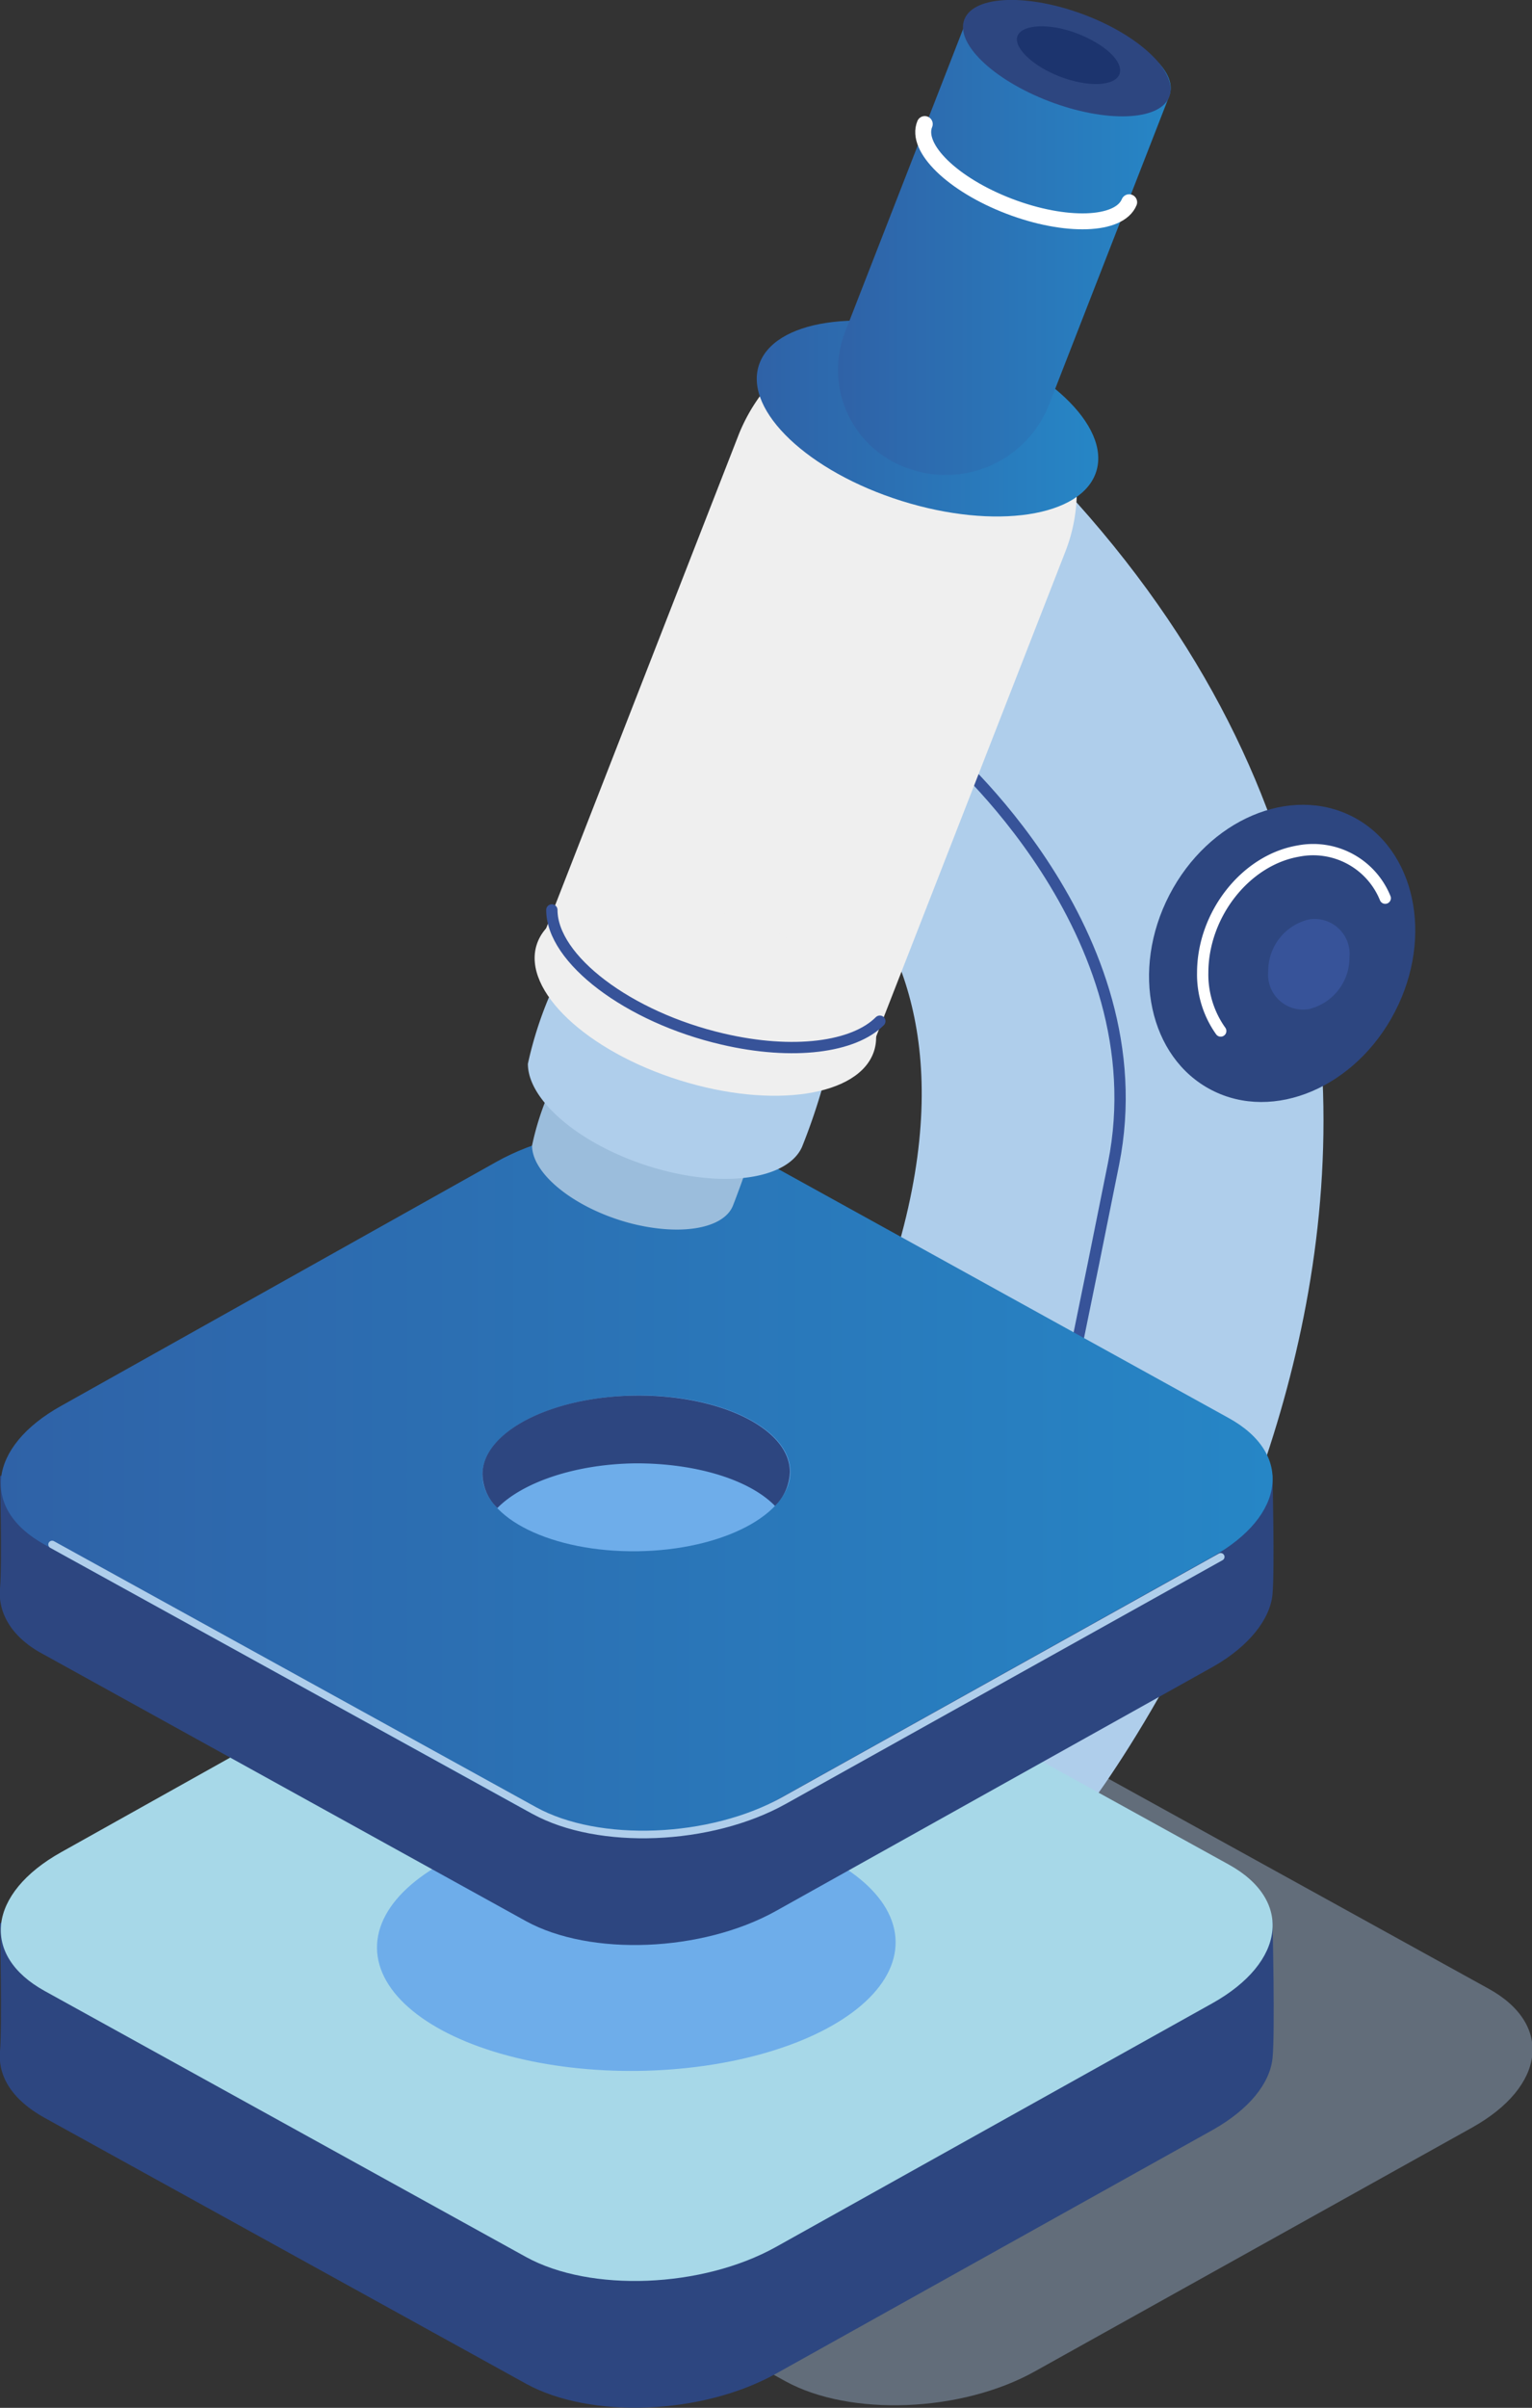
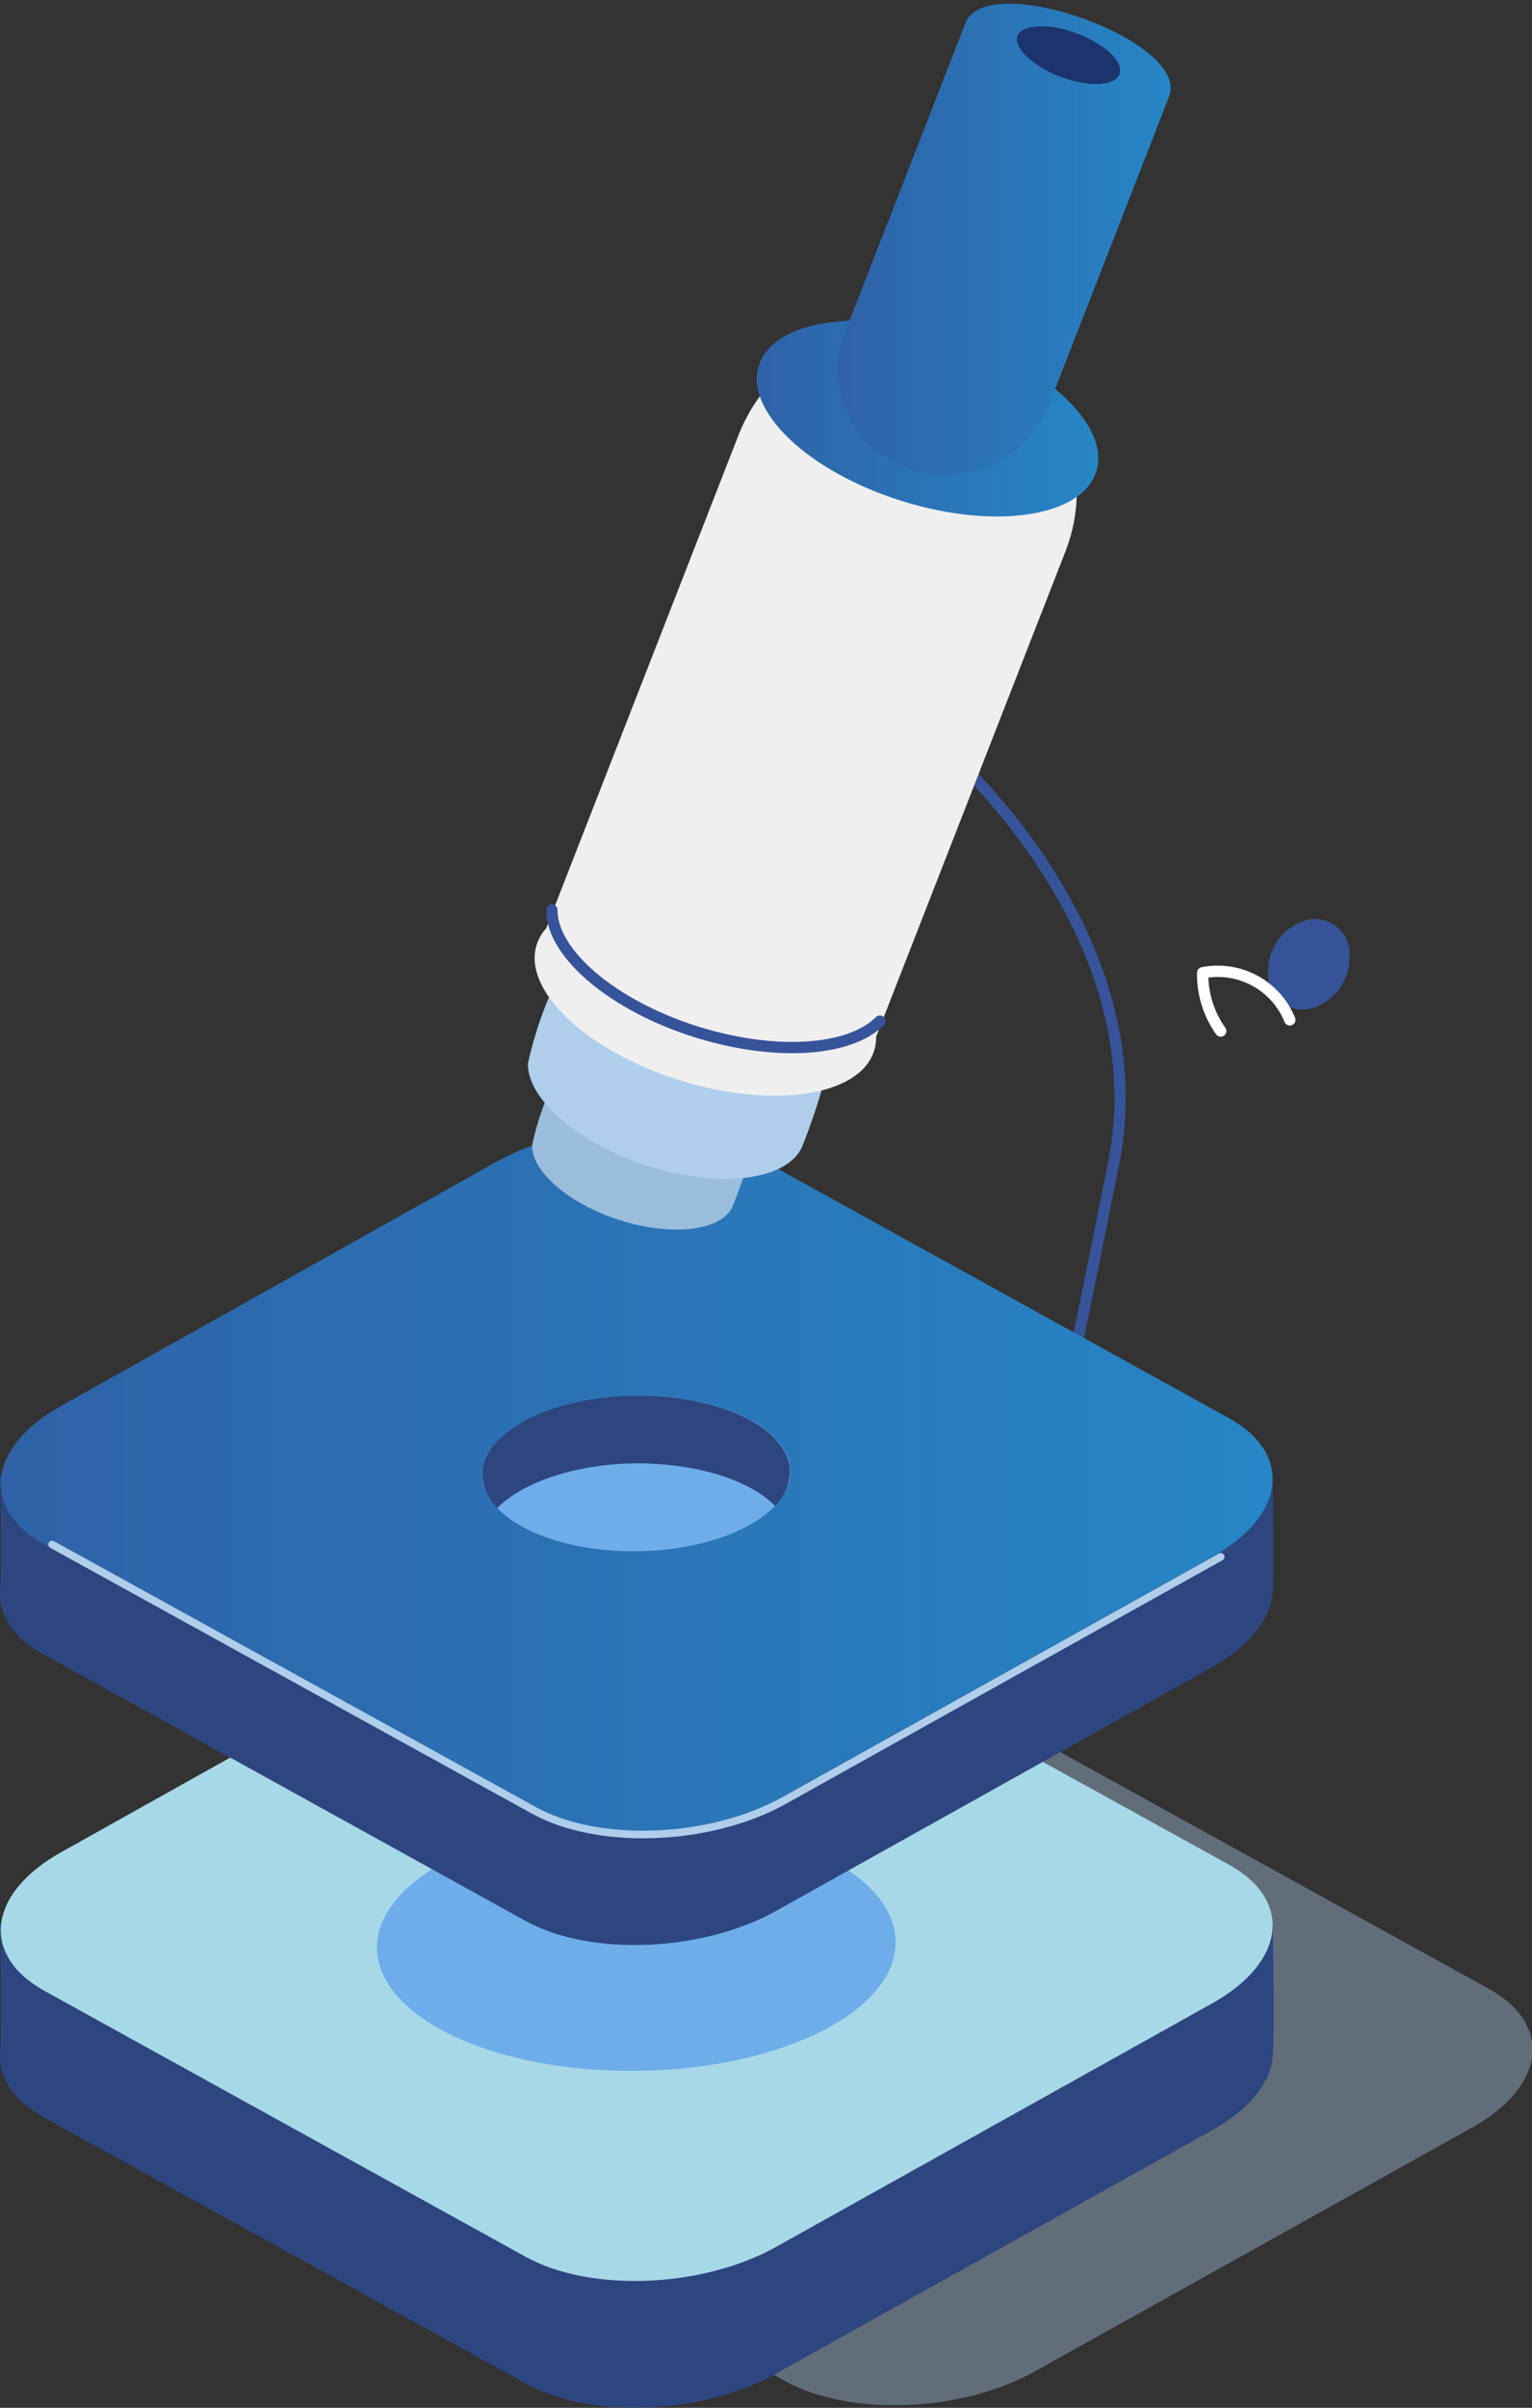
<svg xmlns="http://www.w3.org/2000/svg" xmlns:xlink="http://www.w3.org/1999/xlink" viewBox="0 0 102.91 161.68">
  <rect x="0" y="0" width="102.91" height="161.68" fill="#333333" stroke="none" />
  <defs>
    <style>.cls-1{isolation:isolate;}.cls-2{fill:#a8c4e3;opacity:0.4;mix-blend-mode:multiply;}.cls-3{fill:#afceeb;}.cls-11,.cls-17,.cls-4,.cls-9{fill:none;stroke-linecap:round;stroke-linejoin:round;}.cls-4{stroke:#375399;stroke-width:0.76px;}.cls-5{fill:#2d4680;}.cls-6{fill:#a7d8e8;}.cls-7{fill:#6eadea;}.cls-8{fill:url(#New_Gradient_Swatch_5);}.cls-9{stroke:#afceeb;stroke-width:0.51px;}.cls-10{fill:#375399;}.cls-11,.cls-17{stroke:#fff;}.cls-11{stroke-width:0.76px;}.cls-12{fill:#9bbddc;}.cls-13{fill:#efefef;}.cls-14{fill:url(#New_Gradient_Swatch_5-2);}.cls-15{fill:url(#New_Gradient_Swatch_5-3);}.cls-16{fill:#1c346e;}.cls-17{stroke-width:1.07px;}</style>
    <linearGradient id="New_Gradient_Swatch_5" y1="99.47" x2="85.49" y2="99.47" gradientUnits="userSpaceOnUse">
      <stop offset="0" stop-color="#2f62a7" />
      <stop offset="1" stop-color="#2686c6" />
    </linearGradient>
    <linearGradient id="New_Gradient_Swatch_5-2" x1="50.84" y1="28.1" x2="73.77" y2="28.1" gradientTransform="translate(70.49 -39.76) rotate(72.6)" xlink:href="#New_Gradient_Swatch_5" />
    <linearGradient id="New_Gradient_Swatch_5-3" x1="56.28" y1="16.07" x2="78.63" y2="16.07" xlink:href="#New_Gradient_Swatch_5" />
  </defs>
  <title>Asset 6</title>
  <g class="cls-1">
    <g id="Layer_2" data-name="Layer 2">
      <g id="Layer_1-2" data-name="Layer 1">
        <path class="cls-2" d="M52.75,159.89,20.37,142c-4.33-2.39-3.83-6.57,1.11-9.33l29.31-16.36c4.94-2.76,12.46-3.06,16.79-.67L100,133.54c4.33,2.39,3.83,6.56-1.11,9.32L69.54,159.22C64.59,162,57.08,162.28,52.75,159.89Z" />
-         <path class="cls-3" d="M72.77,121.79s36.6-46.73-.45-88.05l-11-2.39-11,22.73S72,62.32,56.07,94.46,40.57,122,40.57,122Z" />
        <path class="cls-4" d="M63.4,50.24S77.92,62.56,74.8,78.15c-4,20-4.4,21-4.4,21" />
        <path class="cls-5" d="M35.33,160.06,3,142.21C.81,141-.15,139.41,0,137.74s0-8.6,0-8.6l33.34-12.62c4.94-2.75,12.46-3.06,16.79-.67L85.48,129s.18,7.53,0,9.21-1.56,3.42-4,4.8L52.12,159.39C47.17,162.15,39.66,162.45,35.33,160.06Z" />
        <path class="cls-6" d="M35.33,151.55,3,133.69c-4.33-2.39-3.83-6.56,1.11-9.32L33.37,108c4.94-2.76,12.46-3.06,16.79-.67L82.54,125.2c4.33,2.39,3.83,6.56-1.11,9.32L52.12,150.88C47.17,153.64,39.66,153.94,35.33,151.55Z" />
        <ellipse class="cls-7" cx="42.74" cy="130.6" rx="17.42" ry="8.46" transform="translate(-1.68 0.56) rotate(-0.74)" />
        <path class="cls-5" d="M35.33,129,3,111.13C.81,110-.15,108.33,0,106.66s0-7.54,0-7.54L33.37,85.45c4.94-2.76,12.46-3.06,16.79-.67L85.48,99.05s.15,6.37,0,8-1.53,3.47-4,4.87L52.12,128.32C47.17,131.08,39.66,131.38,35.33,129Z" />
        <path class="cls-8" d="M35.33,121.57,3,103.72c-4.33-2.39-3.83-6.57,1.11-9.32L33.37,78c4.94-2.76,12.46-3.06,16.79-.67L82.54,95.22c4.33,2.39,3.83,6.56-1.11,9.32L52.12,120.9C47.17,123.66,39.66,124,35.33,121.57Z" />
        <path class="cls-9" d="M82,104.54,52.67,120.9c-4.94,2.76-12.46,3.06-16.79.67L3.5,103.71" />
        <ellipse class="cls-7" cx="42.74" cy="98.94" rx="10.34" ry="5.23" transform="translate(-1.3 0.57) rotate(-0.76)" />
        <path class="cls-5" d="M42.74,98.26c4.1,0,7.64,1.13,9.32,2.86a3.35,3.35,0,0,0,1-2.28c0-2.89-4.63-5.18-10.34-5.13S32.41,96.16,32.41,99a3.23,3.23,0,0,0,1,2.26C35.1,99.54,38.64,98.3,42.74,98.26Z" />
-         <ellipse class="cls-5" cx="86.12" cy="64.01" rx="10.33" ry="8.53" transform="translate(-10.31 111.07) rotate(-62.63)" />
        <path class="cls-10" d="M90.65,64.28a3.56,3.56,0,0,1-2.73,3.48,2.35,2.35,0,0,1-2.73-2.54,3.56,3.56,0,0,1,2.73-3.48A2.35,2.35,0,0,1,90.65,64.28Z" />
-         <path class="cls-11" d="M82,69.23a6.54,6.54,0,0,1-1.21-3.91c0-3.9,2.87-7.56,6.41-8.17a5.22,5.22,0,0,1,5.85,3.16" />
+         <path class="cls-11" d="M82,69.23a6.54,6.54,0,0,1-1.21-3.91a5.22,5.22,0,0,1,5.85,3.16" />
        <path class="cls-12" d="M50.22,78.13c0,.25-.91,2.65-1,2.86-.63,1.48-3.38,2-6.67,1.2-3.76-.93-6.81-3.29-6.81-5.27a18.53,18.53,0,0,1,1-3.24c.85-1.26,2.71.58,5.78,1.35C46.31,76,50.22,76.15,50.22,78.13Z" />
        <path class="cls-3" d="M55.25,73A41.31,41.31,0,0,1,53.88,77c-.87,2-4.62,2.76-9.12,1.64-5.14-1.28-9.3-4.51-9.3-7.21A25.65,25.65,0,0,1,36.86,67c1.16-1.72,3.71.8,7.9,1.84C49.9,70.08,55.25,70.34,55.25,73Z" />
        <path class="cls-13" d="M36.65,62.43l13-33.32a12,12,0,0,1,15.15-6.76h0A11.23,11.23,0,0,1,71.58,37l-13,33.31C56.29,76.25,34.34,68.35,36.65,62.43Z" />
        <ellipse class="cls-14" cx="62.3" cy="28.1" rx="5.8" ry="11.88" transform="translate(16.86 79.15) rotate(-72.6)" />
        <ellipse class="cls-13" cx="47.38" cy="66.99" rx="5.8" ry="11.88" transform="translate(-30.71 92.18) rotate(-72.6)" />
        <path class="cls-4" d="M59.1,68.57c-1.74,1.75-5.81,2.31-10.56,1.2-6.33-1.47-11.47-5.36-11.47-8.67" />
        <path class="cls-15" d="M61,31.45h0a7,7,0,0,1-4.24-9.14L64.85,1.55C66.29-2.13,80,2.79,78.53,6.48L70.44,27.24A7.45,7.45,0,0,1,61,31.45Z" />
-         <path class="cls-5" d="M78.53,6.53c-.66,1.6-4.27,1.72-8.06.27s-6.34-3.92-5.68-5.52S69.06-.44,72.86,1,79.19,4.93,78.53,6.53Z" />
        <path class="cls-16" d="M75.19,5c-.33.8-2.13.86-4,.14s-3.16-2-2.83-2.75,2.13-.86,4-.14S75.52,4.16,75.19,5Z" />
-         <path class="cls-17" d="M75.85,13.58c-.66,1.6-4.27,1.72-8.06.27s-6.33-3.92-5.67-5.52" />
      </g>
    </g>
  </g>
</svg>